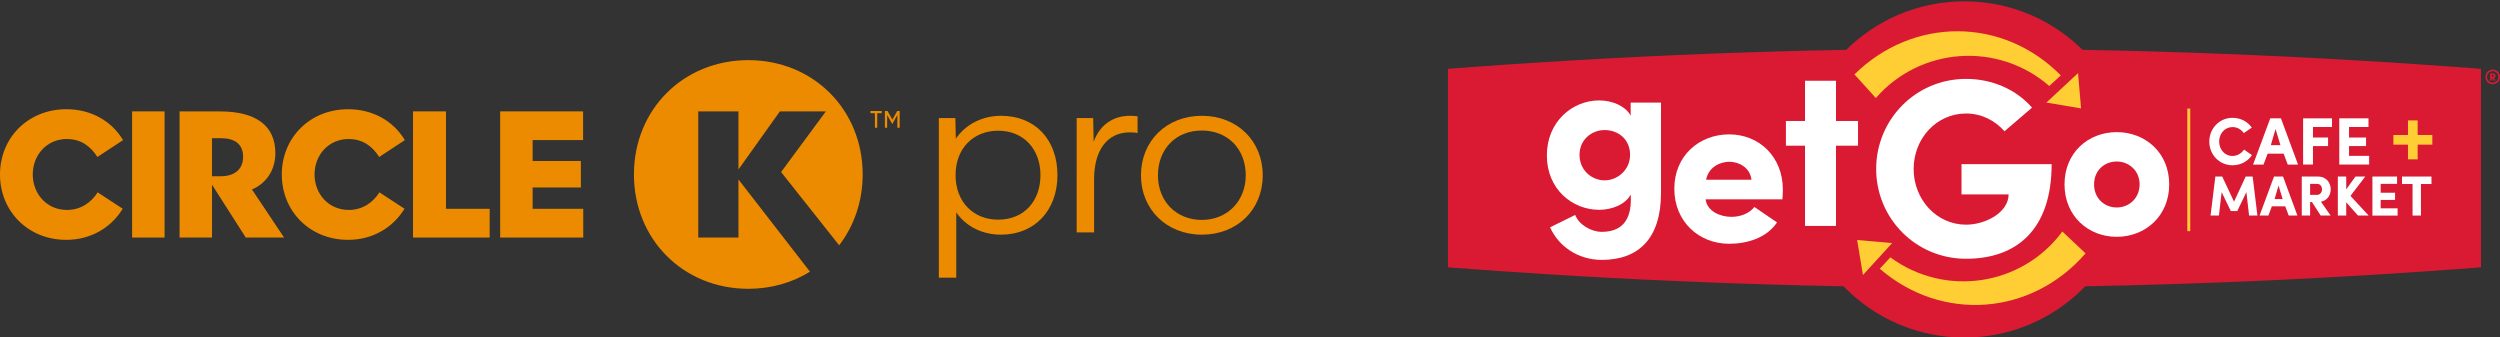
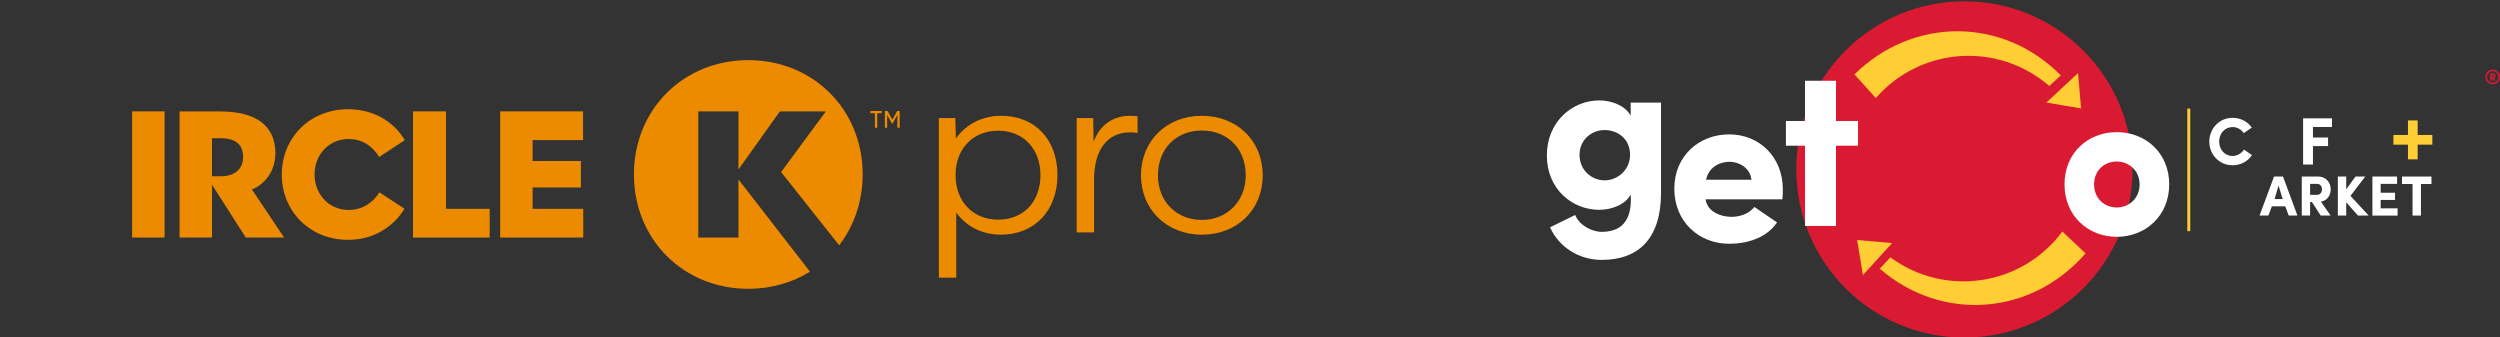
<svg xmlns="http://www.w3.org/2000/svg" id="Layer_2" viewBox="0 0 578.61 78.11">
  <rect x="0" y="0" width="578.61" height="78.11" fill="#333333" stroke="none" />
  <defs>
    <style>.cls-1{fill:#fff;}.cls-2{fill:#ffce34;}.cls-3{fill:#da1a32;}.cls-4{fill:#ed8b00;}.cls-5{clip-path:url(#clippath);}.cls-6{fill:none;}</style>
    <clipPath id="clippath">
      <rect class="cls-6" x="335.12" width="239.09" height="77.82" />
    </clipPath>
  </defs>
  <g id="Layer_1-2">
    <g id="Layer_1-2">
      <g>
        <path class="cls-3" d="M493.56,39.21c0,21.49-17.42,38.91-38.91,38.91s-38.91-17.42-38.91-38.91S433.16,.31,454.65,.31s38.91,17.42,38.91,38.91" />
        <g>
          <g class="cls-5">
-             <path class="cls-3" d="M574.21,61.87c-80.86,6.19-158.23,6.19-239.09,0V15.93c80.86-6.18,158.23-6.18,239.09,0V61.87Z" />
+             <path class="cls-3" d="M574.21,61.87V15.93c80.86-6.18,158.23-6.18,239.09,0V61.87Z" />
          </g>
          <polygon class="cls-2" points="431.17 63.65 429.82 55.55 437.92 56.26 431.17 63.65" />
          <rect class="cls-2" x="506.24" y="25.13" width=".68" height="28.37" />
          <path class="cls-2" d="M476.97,17.46c-13.38-13.57-34.18-13.61-47.77-.24l4.95,5.47c10.32-11.84,28.28-13.09,40.14-2.79l2.67-2.44h0Z" />
          <polygon class="cls-2" points="480.95 16.92 481.65 25.09 473.62 23.74 480.95 16.92" />
          <path class="cls-1" d="M394.86,41.6c.63-3.07,3.38-4.16,5.41-4.16s4.73,1.2,5.1,4.16h-10.51Zm11.18,6.3c-1.2,1.56-3.32,2.29-5.31,2.29-2.55,0-5.62-1.25-5.98-4.06h17.78c.05-.63,.1-1.61,.1-2.24,0-7.65-5.51-12.79-12.43-12.79s-12.69,4.94-12.69,12.58,5.72,12.74,12.69,12.74c4.1,0,8.63-1.3,11.08-4.94l-5.25-3.59h0Z" />
          <path class="cls-1" d="M364.57,49.75c-1.82,.89-4,1.97-5.82,2.86,2.03,4.52,6.6,7.54,11.96,7.54,8.63,0,13.72-5.05,13.72-15.5V23.75h-7.02v3.02c-1.2-2.24-4.27-3.53-7.28-3.53-6.24,0-12.12,4.94-12.12,12.74s5.88,12.58,12.12,12.58c3.02,0,6.13-1.3,7.28-3.53,.32,4.84-1.2,8.63-6.7,8.63-2.45,0-5.3-1.67-6.13-3.9m12.69-13.94c0,3.53-2.92,5.92-5.88,5.92s-5.82-2.29-5.82-5.92c0-3.43,2.75-5.72,5.82-5.72s5.88,2.08,5.88,5.72" />
          <path class="cls-1" d="M489.91,54.81c6.59,0,12.14-4.79,12.14-12.14s-5.54-12.09-12.14-12.09-12.09,4.75-12.09,12.09,5.5,12.14,12.09,12.14m0-6.79c-2.84,0-5.25-2.1-5.25-5.34s2.4-5.3,5.25-5.3,5.29,2.15,5.29,5.3-2.4,5.34-5.29,5.34" />
          <polygon class="cls-1" points="424.93 28 424.93 18.69 417.76 18.69 417.76 28 413.34 28 413.34 33.72 417.76 33.72 417.76 52.29 424.93 52.29 424.93 33.72 430.03 33.72 430.03 28 424.93 28" />
-           <path class="cls-1" d="M463.94,30.39c-2.24-2.53-5.36-4.12-8.9-4.12-6.84,0-12.14,5.77-12.14,12.84s5.31,12.89,12.14,12.89c4.37,0,9.78-2.71,9.85-7h-10.91v-7.01h20.86c0,15.19-8.13,21.9-19.8,21.9s-20.81-9.37-20.81-20.79,9.13-20.84,20.81-20.84c6.25,0,11.73,2.59,15.26,6.65l-6.37,5.47v.02Z" />
          <path class="cls-2" d="M435.06,62.19c14.41,12.47,35.15,10.85,47.63-3.55l-5.37-5.06c-9.34,12.63-27.15,15.3-39.8,5.98,0,0-2.46,2.64-2.46,2.64Z" />
          <g>
            <g>
              <path class="cls-1" d="M521.2,35.9c-.93,1.41-2.56,2.35-4.5,2.35-3.06,0-5.37-2.47-5.37-5.48s2.31-5.5,5.37-5.5c1.91,0,3.52,.9,4.46,2.26l-1.85,1.28c-.58-.84-1.5-1.4-2.61-1.4-1.78,0-3.09,1.49-3.09,3.35s1.3,3.34,3.09,3.34c1.11,0,2.09-.61,2.67-1.48l1.83,1.28h0Z" />
-               <path class="cls-1" d="M524.83,35.56l-.95,2.53h-2.42l3.98-10.7h2.47l3.96,10.7h-2.39l-.94-2.53h-3.71Zm2.96-1.97l-1.13-3.72-1.09,3.72h2.22Z" />
              <path class="cls-1" d="M533.04,27.39h6.69v2h-4.41v2.44h3.5v1.98h-3.5v4.27h-2.28v-10.7h0Z" />
-               <path class="cls-1" d="M541.4,27.39h6.77v2h-4.5v2.44h3.94v1.97h-3.94v2.28h4.65v2h-6.91s0-10.7,0-10.7Z" />
              <path class="cls-2" d="M559.55,36.88h-2.24v-3.4h-3.37v-2.24h3.37v-3.37h2.24v3.37h3.4v2.24h-3.4v3.4Z" />
            </g>
            <g>
-               <path class="cls-1" d="M519.75,40.86h1.61l1.11,9.03h-1.93l-.63-5.42-2.11,4.38h-1.49l-2.12-4.38-.64,5.42h-1.93l1.11-9.03h1.59l2.73,5.82,2.7-5.82h0Z" />
              <path class="cls-1" d="M525.81,47.75l-.8,2.14h-2.05l3.35-9.03h2.08l3.34,9.03h-2.02l-.8-2.14h-3.12Zm2.5-1.67l-.96-3.14-.91,3.14h1.88Z" />
              <path class="cls-1" d="M539.42,49.89h-2.31l-2.02-3.13h-.43v3.13h-1.93v-9.03h3.7c2.05,0,3,1.49,3,2.96,0,1.29-.71,2.55-2.26,2.87l2.24,3.2h.02Zm-4.76-7.34v2.55h1.62c.74,0,1.14-.68,1.14-1.27s-.37-1.27-1.09-1.27h-1.68Z" />
              <path class="cls-1" d="M548.23,49.89h-2.49l-2.72-3.07v3.07h-1.94v-9.03h1.94v2.96l2.14-2.96h2.26l-3.42,4.48,4.23,4.57h0Z" />
              <path class="cls-1" d="M549.07,40.86h5.72v1.69h-3.8v2.06h3.33v1.67h-3.33v1.93h3.92v1.69h-5.83v-9.03h0Z" />
              <path class="cls-1" d="M555.93,40.86h6.82v1.73h-2.44v7.3h-1.94v-7.3h-2.44v-1.73h0Z" />
            </g>
          </g>
          <path class="cls-3" d="M576.92,16.1c.94,0,1.69,.77,1.69,1.71s-.75,1.7-1.69,1.7-1.68-.76-1.68-1.7,.74-1.71,1.68-1.71Zm0,3.03c.73,0,1.31-.6,1.31-1.32s-.58-1.33-1.31-1.33-1.31,.6-1.31,1.33,.58,1.32,1.31,1.32Zm.28-1.05c.24-.08,.38-.3,.38-.54,0-.27-.18-.55-.56-.55h-.69v1.64h.41v-.53h.04l.35,.53h.49l-.41-.54h0Zm-.2-.73c.1,0,.16,.11,.16,.19,0,.1-.06,.2-.17,.2h-.25v-.39h.26Z" />
        </g>
      </g>
    </g>
    <g>
      <path class="cls-4" d="M221.32,49.17v15.09h-4.03V27.32h3.82l.11,4.77c2.36-3.41,6.23-5.29,10.48-5.29,7.86,0,13.04,5.5,13.04,13.73s-5.34,13.78-13.04,13.78c-4.29,0-8.07-1.83-10.37-5.13h0Zm19.49-8.65c0-5.87-3.77-10.27-9.8-10.27-5.61,0-9.85,3.98-9.85,10.27s4.19,10.32,9.85,10.32c6.02,0,9.8-4.3,9.8-10.32Z" />
      <path class="cls-4" d="M249.19,27.32h3.82l.11,5.5c1.41-3.93,4.51-6.02,8.43-6.02,.79,0,1.2,.05,1.73,.11v3.88c-.52-.11-.89-.16-1.78-.16-5.4,0-8.28,4.35-8.28,10.84v12.31h-4.03V27.33h0Z" />
      <path class="cls-4" d="M264.07,40.58c0-7.96,5.92-13.78,14.09-13.78s14.09,5.81,14.09,13.78-5.92,13.73-14.09,13.73-14.09-5.87-14.09-13.73Zm24.25,0c0-6.08-4.14-10.37-10.16-10.37s-10.16,4.29-10.16,10.37,4.3,10.32,10.16,10.32,10.16-4.35,10.16-10.32Z" />
    </g>
    <polygon class="cls-4" points="30.58 25.78 38.09 25.78 38.09 54.98 30.58 54.98 30.58 25.78 30.58 25.78" />
    <path class="cls-4" d="M58.32,43.85c2.97-1.24,5.41-4.14,5.41-8.41,0-6.41-4.57-9.65-12.78-9.65h-9.39v29.19h7.51v-12.23l7.81,12.23h8.87l-7.44-11.13h0Zm-7.14-3.06h-2.11v-8.8h2.15c3.05,0,5.05,1.34,5.05,4.31s-2.12,4.49-5.09,4.49Z" />
    <polygon class="cls-4" points="103.22 48.33 113.33 48.33 113.33 54.98 95.59 54.98 95.59 25.78 103.22 25.78 103.22 48.33 103.22 48.33" />
    <polygon class="cls-4" points="115.76 25.78 134.95 25.78 134.95 32.42 123.27 32.42 123.27 37.26 134.44 37.26 134.44 43.39 123.27 43.39 123.27 48.33 134.99 48.33 134.99 54.98 115.76 54.98 115.76 25.78 115.76 25.78" />
    <path class="cls-4" d="M180.78,39.82l10.36-14.04h-10.64l-9.59,13.44v-13.44h-9.3v29.19h9.3v-13.44l16.55,21.35c-4.07,2.53-8.96,3.96-14.27,3.96-15.03,0-26.47-11.43-26.47-26.47s11.44-26.45,26.47-26.45,26.47,11.43,26.47,26.45c0,6.32-2.04,11.96-5.44,16.4l-13.44-16.95h0Z" />
-     <path class="cls-4" d="M15.5,32.17c-4.69,0-7.92,3.72-7.92,8.21s3.24,8.21,7.92,8.21c3.19,0,5.6-1.71,7.1-4.07l5.8,3.79c-2.67,4.37-7.36,7.2-13.06,7.2-8.83,0-15.34-6.6-15.34-15.12s6.51-15.11,15.34-15.11c5.71,0,10.47,2.69,13.14,7.15l-5.94,3.9c-1.59-2.52-3.85-4.15-7.04-4.15" />
    <path class="cls-4" d="M80.72,32.17c-4.69,0-7.92,3.72-7.92,8.21s3.24,8.21,7.92,8.21c3.19,0,5.59-1.71,7.1-4.07l5.8,3.79c-2.67,4.37-7.36,7.2-13.06,7.2-8.83,0-15.34-6.6-15.34-15.12s6.51-15.11,15.34-15.11c5.71,0,10.47,2.69,13.14,7.15l-5.94,3.9c-1.59-2.52-3.85-4.15-7.04-4.15" />
    <path class="cls-4" d="M202.5,26.2h-1.04v-.51h2.61v.51h-1.04v3.36h-.54v-3.36h0Zm2.32-.51h.59l1.12,2,1.12-2h.57v3.87h-.53v-2.96l-1.15,2.06h-.06l-1.15-2.06v2.96h-.53v-3.87h0Z" />
  </g>
</svg>